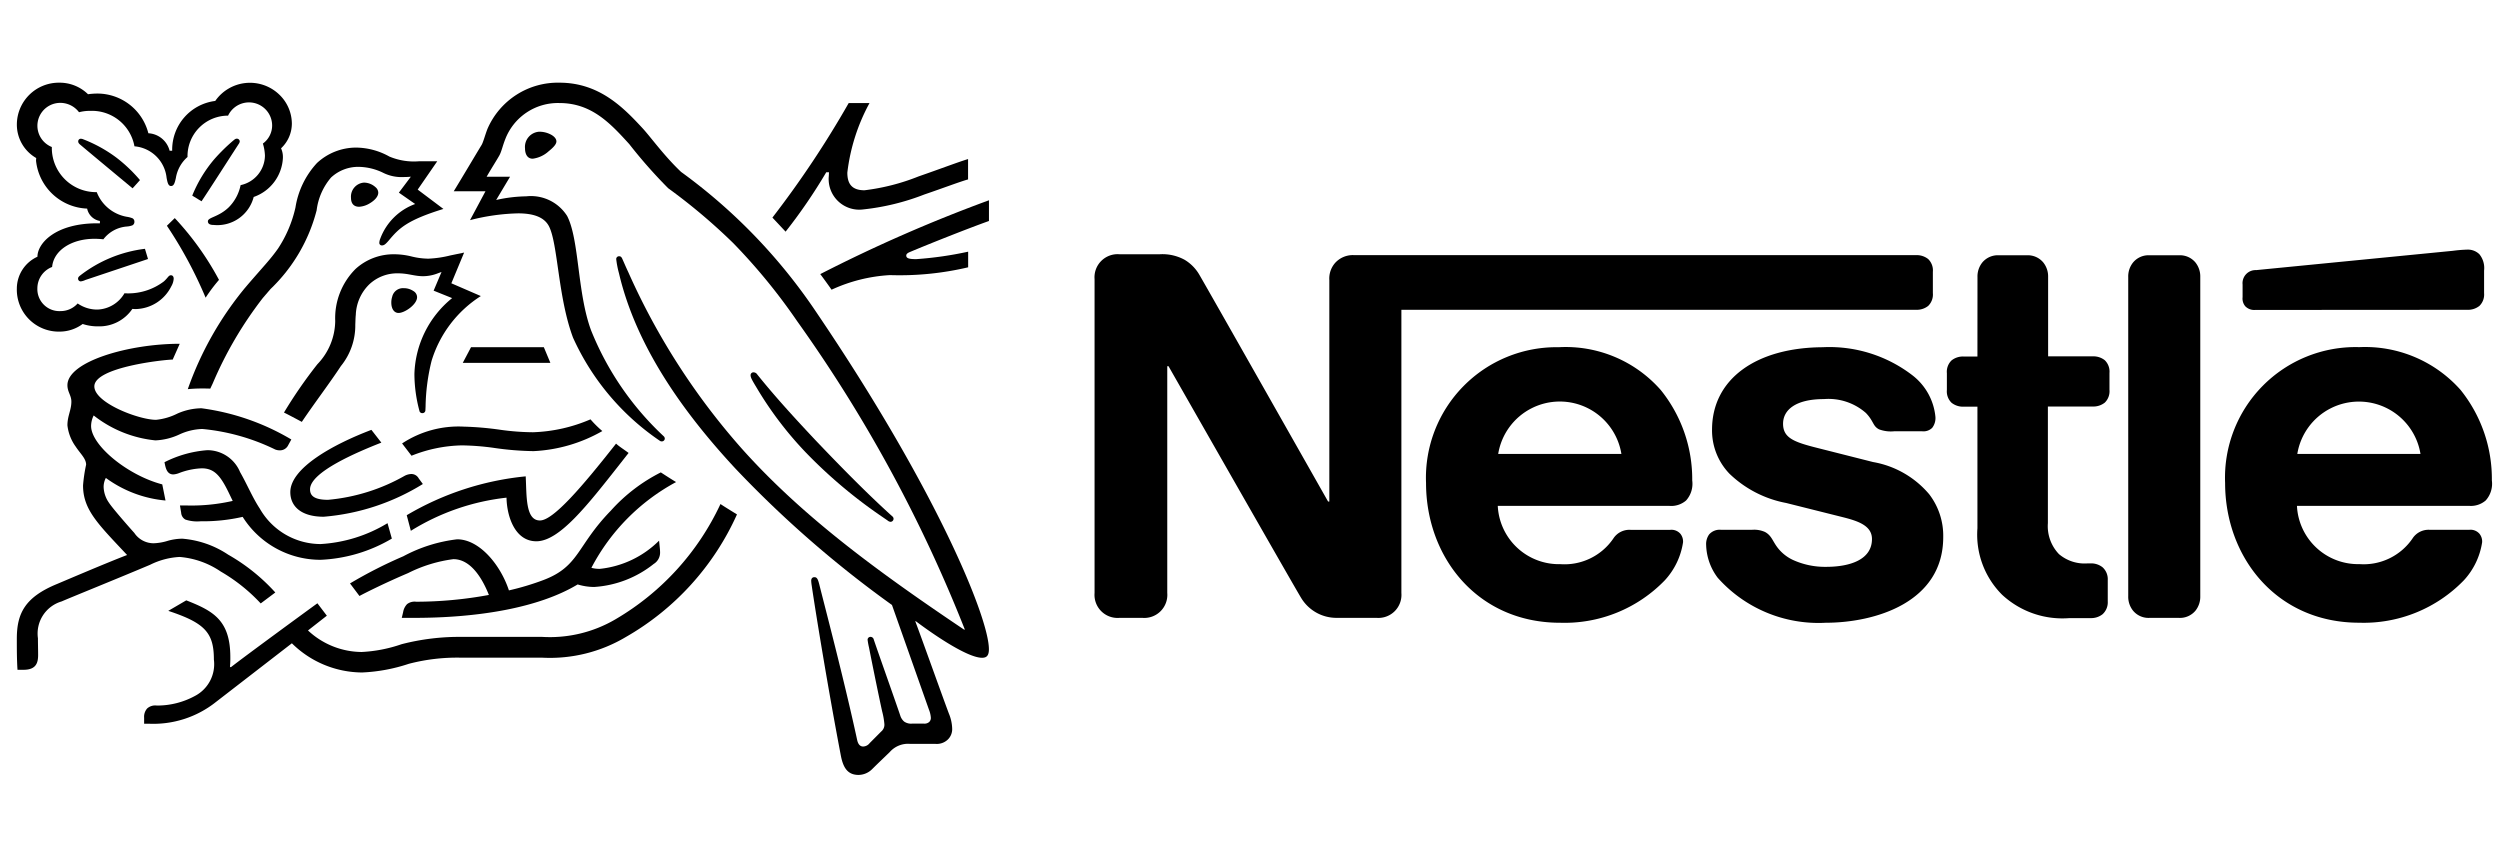
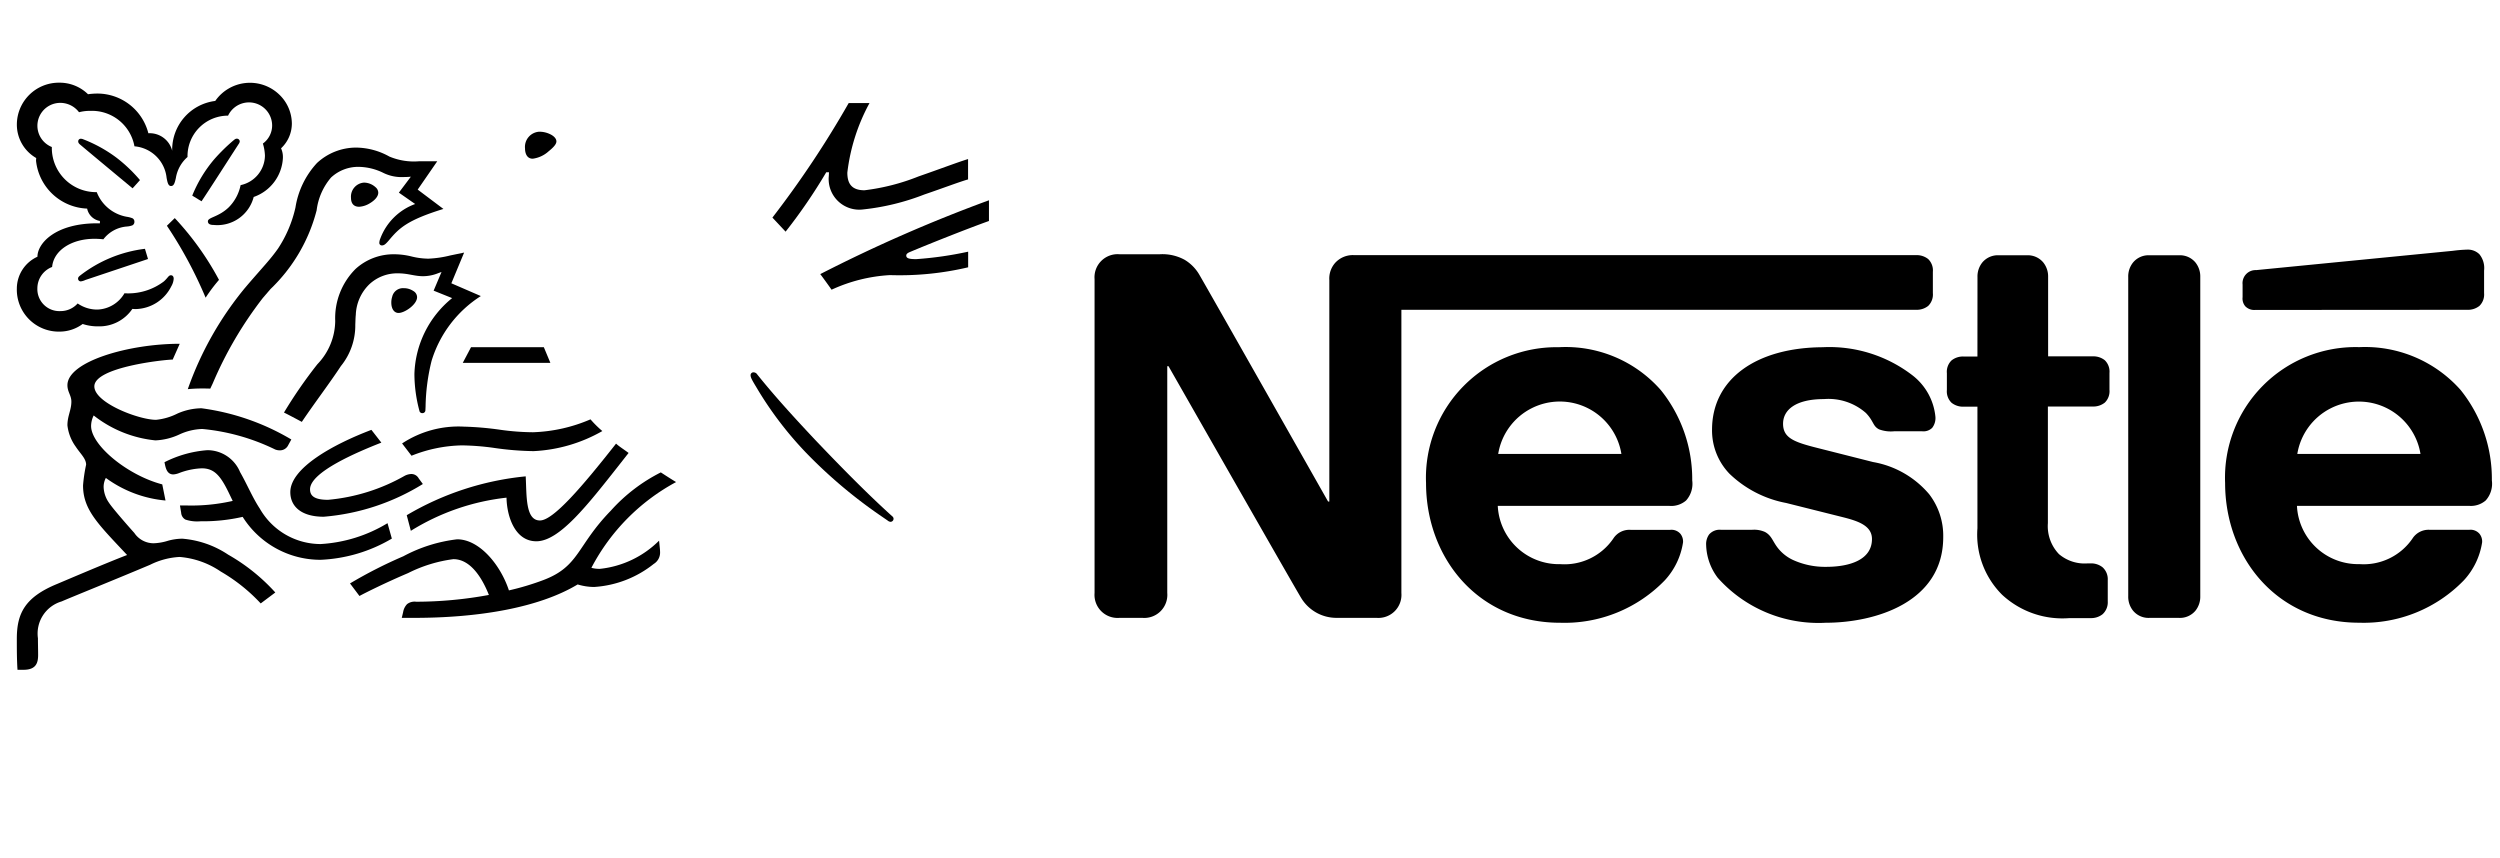
<svg xmlns="http://www.w3.org/2000/svg" width="137" height="47" viewBox="0 0 137 47">
  <defs>
    <clipPath id="clip-path">
      <rect id="Rectangle_7" data-name="Rectangle 7" width="137" height="39" transform="translate(-0.455 -0.083)" fill="#fff" />
    </clipPath>
    <clipPath id="clip-nestle-logo_1_">
      <rect width="137" height="47" />
    </clipPath>
  </defs>
  <g id="nestle-logo_1_" data-name="nestle-logo (1)" clip-path="url(#clip-nestle-logo_1_)">
    <g id="nestle-logo_1_2" data-name="nestle-logo (1)" transform="translate(0.455 4.083)" clip-path="url(#clip-path)">
      <path id="Path_107" data-name="Path 107" d="M64.6,9.151a1.3,1.3,0,0,0-.3.922V22.207h-.068S57.526,10.367,57.2,9.819a2.3,2.3,0,0,0-.824-.856,2.533,2.533,0,0,0-1.364-.307H52.8a1.266,1.266,0,0,0-1.365,1.363v17.2A1.264,1.264,0,0,0,52.8,28.582h1.256a1.263,1.263,0,0,0,1.363-1.363V14.79h.068s6.967,12.215,7.251,12.669a2.258,2.258,0,0,0,2,1.122h2.147a1.263,1.263,0,0,0,1.364-1.363V11.7H96.455a1.006,1.006,0,0,0,.662-.213.869.869,0,0,0,.257-.7V9.619a.866.866,0,0,0-.257-.7,1.006,1.006,0,0,0-.662-.214H65.668A1.306,1.306,0,0,0,64.6,9.151Zm12.315,4.6A7.156,7.156,0,0,0,69.6,21.192c0,4.076,2.823,7.658,7.346,7.658a7.635,7.635,0,0,0,5.738-2.326,3.926,3.926,0,0,0,1-2.084.677.677,0,0,0-.148-.468.65.65,0,0,0-.554-.214H80.805a1.047,1.047,0,0,0-.945.481,3.241,3.241,0,0,1-2.9,1.4,3.356,3.356,0,0,1-3.429-3.194h9.4a1.243,1.243,0,0,0,.918-.294,1.368,1.368,0,0,0,.338-1.1A7.78,7.78,0,0,0,82.466,16.1,6.935,6.935,0,0,0,76.916,13.748Zm14.488,0c-3.7,0-6.13,1.738-6.13,4.517a3.417,3.417,0,0,0,.959,2.419,6.107,6.107,0,0,0,3.106,1.6l3.092.775c.851.214,1.607.468,1.607,1.2,0,1.136-1.215,1.524-2.511,1.524A4.236,4.236,0,0,1,89.69,25.4a2.28,2.28,0,0,1-.931-.815c-.2-.308-.27-.535-.581-.708a1.462,1.462,0,0,0-.729-.12H85.774a.765.765,0,0,0-.661.254.9.9,0,0,0-.163.575,3.117,3.117,0,0,0,.635,1.8A7.393,7.393,0,0,0,91.5,28.85c2.7,0,6.442-1.11,6.442-4.692a3.734,3.734,0,0,0-.77-2.352,5.192,5.192,0,0,0-3.078-1.764l-3.065-.776c-1.27-.32-1.864-.547-1.864-1.323,0-.748.675-1.35,2.241-1.35a3.107,3.107,0,0,1,2.3.762c.445.468.365.708.716.895a1.863,1.863,0,0,0,.837.107h1.525a.68.68,0,0,0,.553-.188.875.875,0,0,0,.176-.615,3.263,3.263,0,0,0-1.269-2.272A7.466,7.466,0,0,0,91.4,13.748Zm8.413.509h-.756a1,1,0,0,0-.661.213.867.867,0,0,0-.257.7v.922a.866.866,0,0,0,.257.7,1,1,0,0,0,.661.214h.756v6.668a4.65,4.65,0,0,0,1.35,3.636,4.854,4.854,0,0,0,3.7,1.282h1.147a1.006,1.006,0,0,0,.662-.213.882.882,0,0,0,.283-.7V26.511a.88.88,0,0,0-.283-.7,1.006,1.006,0,0,0-.662-.214h-.162a2.171,2.171,0,0,1-1.566-.508,2.215,2.215,0,0,1-.608-1.7V17h2.458a1,1,0,0,0,.661-.214.868.868,0,0,0,.256-.7v-.922a.87.87,0,0,0-.256-.7,1,1,0,0,0-.661-.213h-2.445V9.9a1.22,1.22,0,0,0-.27-.8,1.106,1.106,0,0,0-.9-.388h-1.526a1.108,1.108,0,0,0-.905.388,1.22,1.22,0,0,0-.27.8Zm8.264,13.136a1.216,1.216,0,0,0,.271.8,1.1,1.1,0,0,0,.9.387h1.607a1.106,1.106,0,0,0,.9-.387,1.222,1.222,0,0,0,.27-.8V9.9a1.223,1.223,0,0,0-.27-.8,1.106,1.106,0,0,0-.9-.388h-1.607a1.1,1.1,0,0,0-.9.388,1.217,1.217,0,0,0-.271.8ZM73.554,19.6a3.42,3.42,0,0,1,6.752,0Zm53.108-7.9a1,1,0,0,0,.662-.213.867.867,0,0,0,.257-.7V9.551a1.2,1.2,0,0,0-.257-.895.9.9,0,0,0-.662-.254,7.627,7.627,0,0,0-.8.066L115.09,9.525a.715.715,0,0,0-.743.789v.694a.655.655,0,0,0,.149.5.683.683,0,0,0,.539.2Zm-5.954,2.045a7.156,7.156,0,0,0-7.319,7.445c0,4.076,2.823,7.658,7.346,7.658a7.637,7.637,0,0,0,5.739-2.326,3.933,3.933,0,0,0,1-2.084.675.675,0,0,0-.149-.468.647.647,0,0,0-.553-.214H124.6a1.047,1.047,0,0,0-.945.481,3.241,3.241,0,0,1-2.9,1.4,3.355,3.355,0,0,1-3.429-3.194h9.425a1.243,1.243,0,0,0,.918-.294,1.37,1.37,0,0,0,.338-1.1,7.781,7.781,0,0,0-1.715-4.958A6.994,6.994,0,0,0,120.707,13.748ZM117.345,19.6a3.42,3.42,0,0,1,6.751,0Z" transform="translate(8.092 1.194)" />
-       <path id="Path_108" data-name="Path 108" d="M40.973,13a30.419,30.419,0,0,0-7.431-7.717c-.949-.9-1.673-1.925-2.133-2.418C30.385,1.761,29.06.394,26.88.394a4.2,4.2,0,0,0-3.946,2.53c-.131.334-.234.743-.328.892-.207.335-1.137,1.906-1.522,2.53h1.739l-.846,1.581a11.49,11.49,0,0,1,2.631-.372c.836,0,1.437.2,1.7.716.489.968.489,3.9,1.316,6.1a13.6,13.6,0,0,0,4.763,5.653.163.163,0,0,0,.094.027.159.159,0,0,0,.169-.149.179.179,0,0,0-.066-.139,16.161,16.161,0,0,1-3.974-5.8C27.847,11.9,27.97,9,27.3,7.7a2.347,2.347,0,0,0-2.246-1.078,7.917,7.917,0,0,0-1.644.2l.761-1.274H22.887c.273-.474.554-.911.7-1.171.121-.224.169-.5.32-.883A3.089,3.089,0,0,1,26.88,1.51c1.766,0,2.8,1.125,3.824,2.25a27.016,27.016,0,0,0,2.133,2.418,31.946,31.946,0,0,1,3.57,3.013,32.2,32.2,0,0,1,3.5,4.277A78.761,78.761,0,0,1,49.09,30.354l-.028.019c-4.763-3.2-8.888-6.221-12.214-9.95a37.611,37.611,0,0,1-6.192-9.633c-.123-.26-.225-.5-.338-.753-.047-.1-.094-.131-.169-.131a.152.152,0,0,0-.16.158,5.1,5.1,0,0,0,.15.772c.949,4.054,3.58,7.69,6.389,10.712A59.849,59.849,0,0,0,45.1,29.016l2.03,5.746a1.434,1.434,0,0,1,.1.428.3.3,0,0,1-.094.241.383.383,0,0,1-.3.084h-.61a.659.659,0,0,1-.461-.112.707.707,0,0,1-.207-.316c-.178-.54-1.25-3.562-1.455-4.175a.184.184,0,0,0-.179-.149.158.158,0,0,0-.16.158,3.807,3.807,0,0,0,.076.419c.272,1.376.591,2.92.722,3.506a4.023,4.023,0,0,1,.123.707.482.482,0,0,1-.178.4l-.63.633a.465.465,0,0,1-.357.186c-.15,0-.273-.1-.329-.363-.714-3.3-1.794-7.392-2.076-8.527-.066-.25-.113-.39-.263-.39-.131,0-.178.093-.178.2a2.212,2.212,0,0,0,.028.26c.169,1.171.856,5.44,1.6,9.336.132.67.386,1.041.968,1.041a1.074,1.074,0,0,0,.751-.325c.386-.382.5-.484.959-.93a1.334,1.334,0,0,1,1.118-.446h1.39a.87.87,0,0,0,.667-.233.79.79,0,0,0,.244-.614,2.288,2.288,0,0,0-.178-.809c-.357-.948-1.5-4.156-1.842-5.058L46.4,29.9c1.174.884,2.884,2.009,3.636,2.009.234,0,.376-.1.376-.465C50.416,29.731,47.54,22.692,40.973,13Z" transform="translate(3.325 0.054)" />
-       <path id="Path_109" data-name="Path 109" d="M11.969,2.2a1.268,1.268,0,0,1,2.414.53,1.224,1.224,0,0,1-.507,1,2.554,2.554,0,0,1,.113.66,1.676,1.676,0,0,1-1.334,1.618A2.387,2.387,0,0,1,12,7.229c-.564.539-1.137.539-1.137.762,0,.121.085.2.32.2a2.056,2.056,0,0,0,2.189-1.534,2.387,2.387,0,0,0,1.6-2.119,1.169,1.169,0,0,0-.1-.548,1.86,1.86,0,0,0,.592-1.368,2.223,2.223,0,0,0-.705-1.59,2.317,2.317,0,0,0-3.494.363A2.691,2.691,0,0,0,8.906,4.124H8.765A1.273,1.273,0,0,0,7.6,3.165,2.887,2.887,0,0,0,4.847.99a3.853,3.853,0,0,0-.554.037A2.22,2.22,0,0,0,2.715.394a2.3,2.3,0,0,0-2.321,2.3A2.108,2.108,0,0,0,1.455,4.523s-.01.1-.01.149a2.929,2.929,0,0,0,2.8,2.622.863.863,0,0,0,.7.678V8.1H4.8c-2.3,0-3.278,1.1-3.278,1.832A1.92,1.92,0,0,0,.393,11.664a2.3,2.3,0,0,0,2.378,2.371A2.122,2.122,0,0,0,4,13.617a2.6,2.6,0,0,0,.845.13,2.187,2.187,0,0,0,1.879-.957,1.651,1.651,0,0,0,.216.009,2.236,2.236,0,0,0,1.917-1.246.935.935,0,0,0,.131-.419c0-.1-.047-.186-.15-.186-.131,0-.15.121-.385.335a3.234,3.234,0,0,1-2.162.651,1.785,1.785,0,0,1-1.475.893,1.863,1.863,0,0,1-1.09-.335,1.25,1.25,0,0,1-.94.419,1.207,1.207,0,0,1-1.268-1.256,1.256,1.256,0,0,1,.808-1.162c.084-.921,1.08-1.544,2.32-1.544a4.36,4.36,0,0,1,.489.028,1.789,1.789,0,0,1,1.277-.7,1.1,1.1,0,0,0,.31-.064.209.209,0,0,0,.113-.2.206.206,0,0,0-.1-.186,1.345,1.345,0,0,0-.31-.083A2.165,2.165,0,0,1,4.772,6.392,2.424,2.424,0,0,1,2.31,4V3.919A1.254,1.254,0,0,1,2.78,1.5,1.287,1.287,0,0,1,3.8,2.013a2.4,2.4,0,0,1,.638-.075,2.366,2.366,0,0,1,2.4,1.943A1.934,1.934,0,0,1,8.6,5.611c.047.241.084.446.244.446s.207-.187.263-.438a1.942,1.942,0,0,1,.639-1.153A2.221,2.221,0,0,1,11.969,2.2Z" transform="translate(0.075 0.054)" />
+       <path id="Path_109" data-name="Path 109" d="M11.969,2.2a1.268,1.268,0,0,1,2.414.53,1.224,1.224,0,0,1-.507,1,2.554,2.554,0,0,1,.113.66,1.676,1.676,0,0,1-1.334,1.618A2.387,2.387,0,0,1,12,7.229c-.564.539-1.137.539-1.137.762,0,.121.085.2.32.2a2.056,2.056,0,0,0,2.189-1.534,2.387,2.387,0,0,0,1.6-2.119,1.169,1.169,0,0,0-.1-.548,1.86,1.86,0,0,0,.592-1.368,2.223,2.223,0,0,0-.705-1.59,2.317,2.317,0,0,0-3.494.363A2.691,2.691,0,0,0,8.906,4.124A1.273,1.273,0,0,0,7.6,3.165,2.887,2.887,0,0,0,4.847.99a3.853,3.853,0,0,0-.554.037A2.22,2.22,0,0,0,2.715.394a2.3,2.3,0,0,0-2.321,2.3A2.108,2.108,0,0,0,1.455,4.523s-.01.1-.01.149a2.929,2.929,0,0,0,2.8,2.622.863.863,0,0,0,.7.678V8.1H4.8c-2.3,0-3.278,1.1-3.278,1.832A1.92,1.92,0,0,0,.393,11.664a2.3,2.3,0,0,0,2.378,2.371A2.122,2.122,0,0,0,4,13.617a2.6,2.6,0,0,0,.845.13,2.187,2.187,0,0,0,1.879-.957,1.651,1.651,0,0,0,.216.009,2.236,2.236,0,0,0,1.917-1.246.935.935,0,0,0,.131-.419c0-.1-.047-.186-.15-.186-.131,0-.15.121-.385.335a3.234,3.234,0,0,1-2.162.651,1.785,1.785,0,0,1-1.475.893,1.863,1.863,0,0,1-1.09-.335,1.25,1.25,0,0,1-.94.419,1.207,1.207,0,0,1-1.268-1.256,1.256,1.256,0,0,1,.808-1.162c.084-.921,1.08-1.544,2.32-1.544a4.36,4.36,0,0,1,.489.028,1.789,1.789,0,0,1,1.277-.7,1.1,1.1,0,0,0,.31-.064.209.209,0,0,0,.113-.2.206.206,0,0,0-.1-.186,1.345,1.345,0,0,0-.31-.083A2.165,2.165,0,0,1,4.772,6.392,2.424,2.424,0,0,1,2.31,4V3.919A1.254,1.254,0,0,1,2.78,1.5,1.287,1.287,0,0,1,3.8,2.013a2.4,2.4,0,0,1,.638-.075,2.366,2.366,0,0,1,2.4,1.943A1.934,1.934,0,0,1,8.6,5.611c.047.241.084.446.244.446s.207-.187.263-.438a1.942,1.942,0,0,1,.639-1.153A2.221,2.221,0,0,1,11.969,2.2Z" transform="translate(0.075 0.054)" />
      <path id="Path_110" data-name="Path 110" d="M13.431,9.046c-.442.623-.761.93-1.766,2.1a18.156,18.156,0,0,0-3.176,5.6c.189-.019.461-.037.762-.037.15,0,.272,0,.47.008l.141-.3A21.017,21.017,0,0,1,12.6,11.751l.423-.492a9.118,9.118,0,0,0,2.527-4.315,3.4,3.4,0,0,1,.789-1.795,2.182,2.182,0,0,1,1.531-.585,3.164,3.164,0,0,1,1.325.325,2.244,2.244,0,0,0,1.118.233c.169,0,.291-.009.4-.019l-.657.874.893.623a3.212,3.212,0,0,0-1.908,1.887.68.68,0,0,0-.056.233.137.137,0,0,0,.15.149c.121,0,.215-.093.375-.279.545-.651.978-1.1,2.987-1.72L21.088,5.81l1.071-1.552h-1A3.466,3.466,0,0,1,19.538,4a3.809,3.809,0,0,0-1.8-.492,3.152,3.152,0,0,0-2.17.846A4.638,4.638,0,0,0,14.39,6.787,6.771,6.771,0,0,1,13.431,9.046Z" transform="translate(1.347 0.497)" />
      <path id="Path_111" data-name="Path 111" d="M14.877,14.661a25.379,25.379,0,0,0-1.832,2.65c.179.084.771.4.978.511.648-.967,1.55-2.156,2.141-3.059a3.523,3.523,0,0,0,.789-2.269c.009-.186.009-.363.028-.539a2.453,2.453,0,0,1,.742-1.673,2.233,2.233,0,0,1,1.569-.6c.564,0,.892.157,1.381.157a2.244,2.244,0,0,0,.827-.167l.179-.065-.433,1.024,1.014.408a5.553,5.553,0,0,0-2.067,4.156,7.874,7.874,0,0,0,.273,2.017.155.155,0,0,0,.16.131.16.16,0,0,0,.169-.158l.01-.214a11.041,11.041,0,0,1,.328-2.492,6.427,6.427,0,0,1,2.7-3.552l-1.616-.7.7-1.683-.761.158a5.893,5.893,0,0,1-1.2.176,4.014,4.014,0,0,1-.921-.121,3.964,3.964,0,0,0-.977-.12,3.09,3.09,0,0,0-2.086.8,3.808,3.808,0,0,0-1.119,2.855A3.465,3.465,0,0,1,14.877,14.661Z" transform="translate(2.062 1.214)" />
      <path id="Path_112" data-name="Path 112" d="M35.513,14.41a.247.247,0,0,0-.2-.121.155.155,0,0,0-.169.158c0,.131.094.289.329.68a19.544,19.544,0,0,0,2.687,3.543,26.651,26.651,0,0,0,4.03,3.421l.46.316a.293.293,0,0,0,.169.075.172.172,0,0,0,.16-.168.177.177,0,0,0-.076-.14c-1.371-1.236-2.847-2.743-4.228-4.192C37.6,16.837,36.49,15.629,35.513,14.41Z" transform="translate(5.533 2.032)" />
      <path id="Path_113" data-name="Path 113" d="M9.622,11.251a8.9,8.9,0,0,1,.733-.976A15.9,15.9,0,0,0,7.931,6.89L7.5,7.309A23.292,23.292,0,0,1,9.622,11.251Z" transform="translate(1.191 0.979)" />
      <path id="Path_114" data-name="Path 114" d="M3.4,3.4c-.085-.075-.1-.121-.1-.177a.14.14,0,0,1,.15-.139.328.328,0,0,1,.122.028,7.659,7.659,0,0,1,1.813,1,8.391,8.391,0,0,1,1.3,1.237L6.28,5.8C5.792,5.395,4.213,4.085,3.4,3.4Z" transform="translate(0.531 0.437)" />
      <path id="Path_115" data-name="Path 115" d="M9.208,6.511,8.7,6.2A7.274,7.274,0,0,1,9.912,4.2,10.185,10.185,0,0,1,10.927,3.2c.084-.065.131-.121.215-.121a.157.157,0,0,1,.161.149.273.273,0,0,1-.056.139C10.674,4.252,9.555,6,9.208,6.511Z" transform="translate(1.38 0.437)" />
      <path id="Path_116" data-name="Path 116" d="M3.687,10.074a.762.762,0,0,1-.244.075A.148.148,0,0,1,3.292,10c0-.064.029-.1.095-.158a7.214,7.214,0,0,1,3.57-1.478l.168.559Z" transform="translate(0.531 1.188)" />
      <path id="Path_117" data-name="Path 117" d="M24.461,3.658a.833.833,0,0,1,.78-.912,1.348,1.348,0,0,1,.564.121c.226.1.376.251.376.409s-.169.335-.423.54a1.605,1.605,0,0,1-.874.409C24.556,4.225,24.461,3.918,24.461,3.658Z" transform="translate(3.855 0.389)" />
      <path id="Path_118" data-name="Path 118" d="M16.219,6.025a.77.77,0,0,1,.714-.837.949.949,0,0,1,.63.252.4.4,0,0,1,.15.3c0,.223-.216.437-.47.585a1.251,1.251,0,0,1-.582.187C16.37,6.509,16.219,6.331,16.219,6.025Z" transform="translate(2.561 0.736)" />
      <path id="Path_119" data-name="Path 119" d="M18.128,11.042a1,1,0,0,1,.047-.316.606.606,0,0,1,.63-.474.936.936,0,0,1,.535.159.392.392,0,0,1,.2.334c0,.4-.677.865-1.015.865C18.278,11.61,18.128,11.377,18.128,11.042Z" transform="translate(2.861 1.457)" />
      <path id="Path_120" data-name="Path 120" d="M15.177,21.81c-1.268,0-1.832-.595-1.832-1.348,0-1.321,2.34-2.613,4.444-3.413l.545.7c-1.3.51-3.908,1.609-3.908,2.557,0,.334.2.577.986.577a10.36,10.36,0,0,0,4.209-1.321.877.877,0,0,1,.339-.093.46.46,0,0,1,.422.241l.226.307A12.184,12.184,0,0,1,15.177,21.81Z" transform="translate(2.109 2.424)" />
      <path id="Path_121" data-name="Path 121" d="M19.608,22.024a7.943,7.943,0,0,1-3.664,1.144,3.841,3.841,0,0,1-3.336-1.944c-.394-.595-.7-1.338-1.08-2a1.939,1.939,0,0,0-1.794-1.2,6.19,6.19,0,0,0-2.349.66l.037.177c.066.288.179.492.451.492a1.072,1.072,0,0,0,.311-.074,3.869,3.869,0,0,1,1.24-.261c.7,0,1.042.41,1.521,1.414l.179.372a10.191,10.191,0,0,1-2.49.251h-.4l.066.4a.457.457,0,0,0,.234.372,2.052,2.052,0,0,0,.836.093,9.734,9.734,0,0,0,2.3-.242,5.035,5.035,0,0,0,4.275,2.353,8.363,8.363,0,0,0,3.9-1.162Z" transform="translate(1.173 2.563)" />
      <path id="Path_122" data-name="Path 122" d="M19.084,22.488l-.225-.856a15.83,15.83,0,0,1,6.52-2.129c.056,1.069-.019,2.418.78,2.418.732,0,2.329-1.869,4.171-4.212.169.158.441.326.686.511l-.47.6c-1.8,2.288-3.326,4.241-4.585,4.241-1.174,0-1.616-1.368-1.634-2.39A12.512,12.512,0,0,0,19.084,22.488Z" transform="translate(2.975 2.518)" />
      <path id="Path_123" data-name="Path 123" d="M41.224,6.151c-.733,0-.94-.4-.94-.967A10.511,10.511,0,0,1,41.5,1.371H40.359a54.044,54.044,0,0,1-4.181,6.277l.723.771a29.272,29.272,0,0,0,2.227-3.254h.15c0,.065-.009.139-.009.2A1.678,1.678,0,0,0,41.158,7.2,12.941,12.941,0,0,0,44.5,6.383c1.014-.344,1.944-.7,2.4-.827V4.441c-.526.157-1.6.566-2.706.948A11.753,11.753,0,0,1,41.224,6.151Z" transform="translate(5.695 0.193)" />
      <path id="Path_124" data-name="Path 124" d="M43.376,8.862c1.127-.474,3.147-1.274,4.313-1.692V6.035a82.36,82.36,0,0,0-9.245,4.046c.076.092.565.771.62.855a8.79,8.79,0,0,1,3.2-.8,16.347,16.347,0,0,0,4.285-.428V8.852a19.675,19.675,0,0,1-2.847.409c-.423,0-.545-.056-.545-.2C43.16,8.983,43.216,8.927,43.376,8.862Z" transform="translate(6.051 0.857)" />
      <path id="Path_125" data-name="Path 125" d="M21.965,13.085l-.452.856h4.8l-.357-.856Z" transform="translate(3.392 1.86)" />
      <path id="Path_126" data-name="Path 126" d="M7.985,18.213A3.438,3.438,0,0,0,9.3,17.888a3.192,3.192,0,0,1,1.258-.3,11.551,11.551,0,0,1,3.993,1.125.7.7,0,0,0,.244.046.5.5,0,0,0,.47-.288l.169-.307a12.969,12.969,0,0,0-4.923-1.711,3.361,3.361,0,0,0-1.315.288,3.324,3.324,0,0,1-1.175.345c-.948,0-3.382-.93-3.382-1.832,0-1.06,3.871-1.469,4.294-1.469l.385-.866c-2.808,0-6.154.976-6.154,2.269,0,.372.216.558.216.9,0,.465-.216.781-.216,1.3a2.452,2.452,0,0,0,.451,1.163c.263.4.573.659.573.994a8.5,8.5,0,0,0-.168,1.135c0,1.255.723,2.018,2.132,3.514l.282.3c-1.165.447-3.336,1.377-3.843,1.59-1.757.725-2.2,1.609-2.2,3,0,.539,0,1.153.037,1.7H.769c.705,0,.789-.418.789-.817,0-.27-.01-.577-.01-.912a1.833,1.833,0,0,1,1.3-2.017c.508-.223,3-1.227,4.849-2.009a4.087,4.087,0,0,1,1.615-.428,4.666,4.666,0,0,1,2.255.8,9.464,9.464,0,0,1,2.189,1.747l.8-.6a10.425,10.425,0,0,0-2.584-2.073A5.279,5.279,0,0,0,9.46,23.6a3.01,3.01,0,0,0-.78.112,2.965,2.965,0,0,1-.789.139,1.272,1.272,0,0,1-1.062-.567c-.16-.176-1.174-1.32-1.39-1.655a1.6,1.6,0,0,1-.291-.847,1.04,1.04,0,0,1,.122-.511,6.518,6.518,0,0,0,3.269,1.237l-.178-.884c-1.889-.492-3.9-2.138-3.9-3.2a1.33,1.33,0,0,1,.142-.577A6.51,6.51,0,0,0,7.985,18.213Z" transform="translate(0.076 1.837)" />
      <path id="Path_127" data-name="Path 127" d="M18.639,17.866a5.609,5.609,0,0,1,3.391-.921,17.055,17.055,0,0,1,2.02.176,13.4,13.4,0,0,0,1.766.131,8.651,8.651,0,0,0,3.147-.707,5.9,5.9,0,0,0,.649.642,8.372,8.372,0,0,1-3.767,1.1,16.411,16.411,0,0,1-2.162-.176,13.794,13.794,0,0,0-1.766-.139,7.789,7.789,0,0,0-2.762.567Z" transform="translate(2.941 2.352)" />
-       <path id="Path_128" data-name="Path 128" d="M38.005,20.607a14.329,14.329,0,0,1-5.75,6.314,7.093,7.093,0,0,1-4.011.967H23.856a12.619,12.619,0,0,0-3.325.4,7.872,7.872,0,0,1-2.189.427,4.345,4.345,0,0,1-2.941-1.18l1.033-.809-.517-.68c-.3.215-3.974,2.9-4.745,3.506l-.047-.027A4.917,4.917,0,0,0,11.145,29c0-2.046-.959-2.539-2.414-3.115l-.987.576c2,.661,2.5,1.19,2.5,2.669a1.964,1.964,0,0,1-1.033,1.991,4.328,4.328,0,0,1-2.095.529.664.664,0,0,0-.526.158.687.687,0,0,0-.169.511v.326h.235a5.508,5.508,0,0,0,3.7-1.19l4.162-3.217a5.514,5.514,0,0,0,3.851,1.6,9.356,9.356,0,0,0,2.556-.475,10.463,10.463,0,0,1,2.931-.335h4.407A8.124,8.124,0,0,0,32.809,27.9a14.658,14.658,0,0,0,6.1-6.724C38.578,20.97,38.268,20.783,38.005,20.607Z" transform="translate(1.022 2.931)" />
      <path id="Path_129" data-name="Path 129" d="M29.4,24.32a11.258,11.258,0,0,1,4.641-4.7c-.263-.158-.638-.4-.836-.53a9.3,9.3,0,0,0-2.742,2.1c-1.879,1.934-1.711,3.049-3.693,3.8a14.435,14.435,0,0,1-1.889.567c-.46-1.4-1.615-2.8-2.837-2.8a8.253,8.253,0,0,0-2.95.93,25.011,25.011,0,0,0-2.921,1.488l.517.688c.394-.215,1.531-.773,2.668-1.256a7.724,7.724,0,0,1,2.48-.762c.967,0,1.6,1.088,1.945,1.961a22.162,22.162,0,0,1-3.983.372.674.674,0,0,0-.5.131.829.829,0,0,0-.216.437l-.075.316h.676c3.515,0,6.831-.548,8.963-1.832a3.143,3.143,0,0,0,.9.139,5.822,5.822,0,0,0,3.27-1.264.725.725,0,0,0,.347-.623,2.752,2.752,0,0,0-.019-.289l-.037-.362a5.388,5.388,0,0,1-3.231,1.544A1.656,1.656,0,0,1,29.4,24.32Z" transform="translate(2.553 2.714)" />
    </g>
  </g>
</svg>